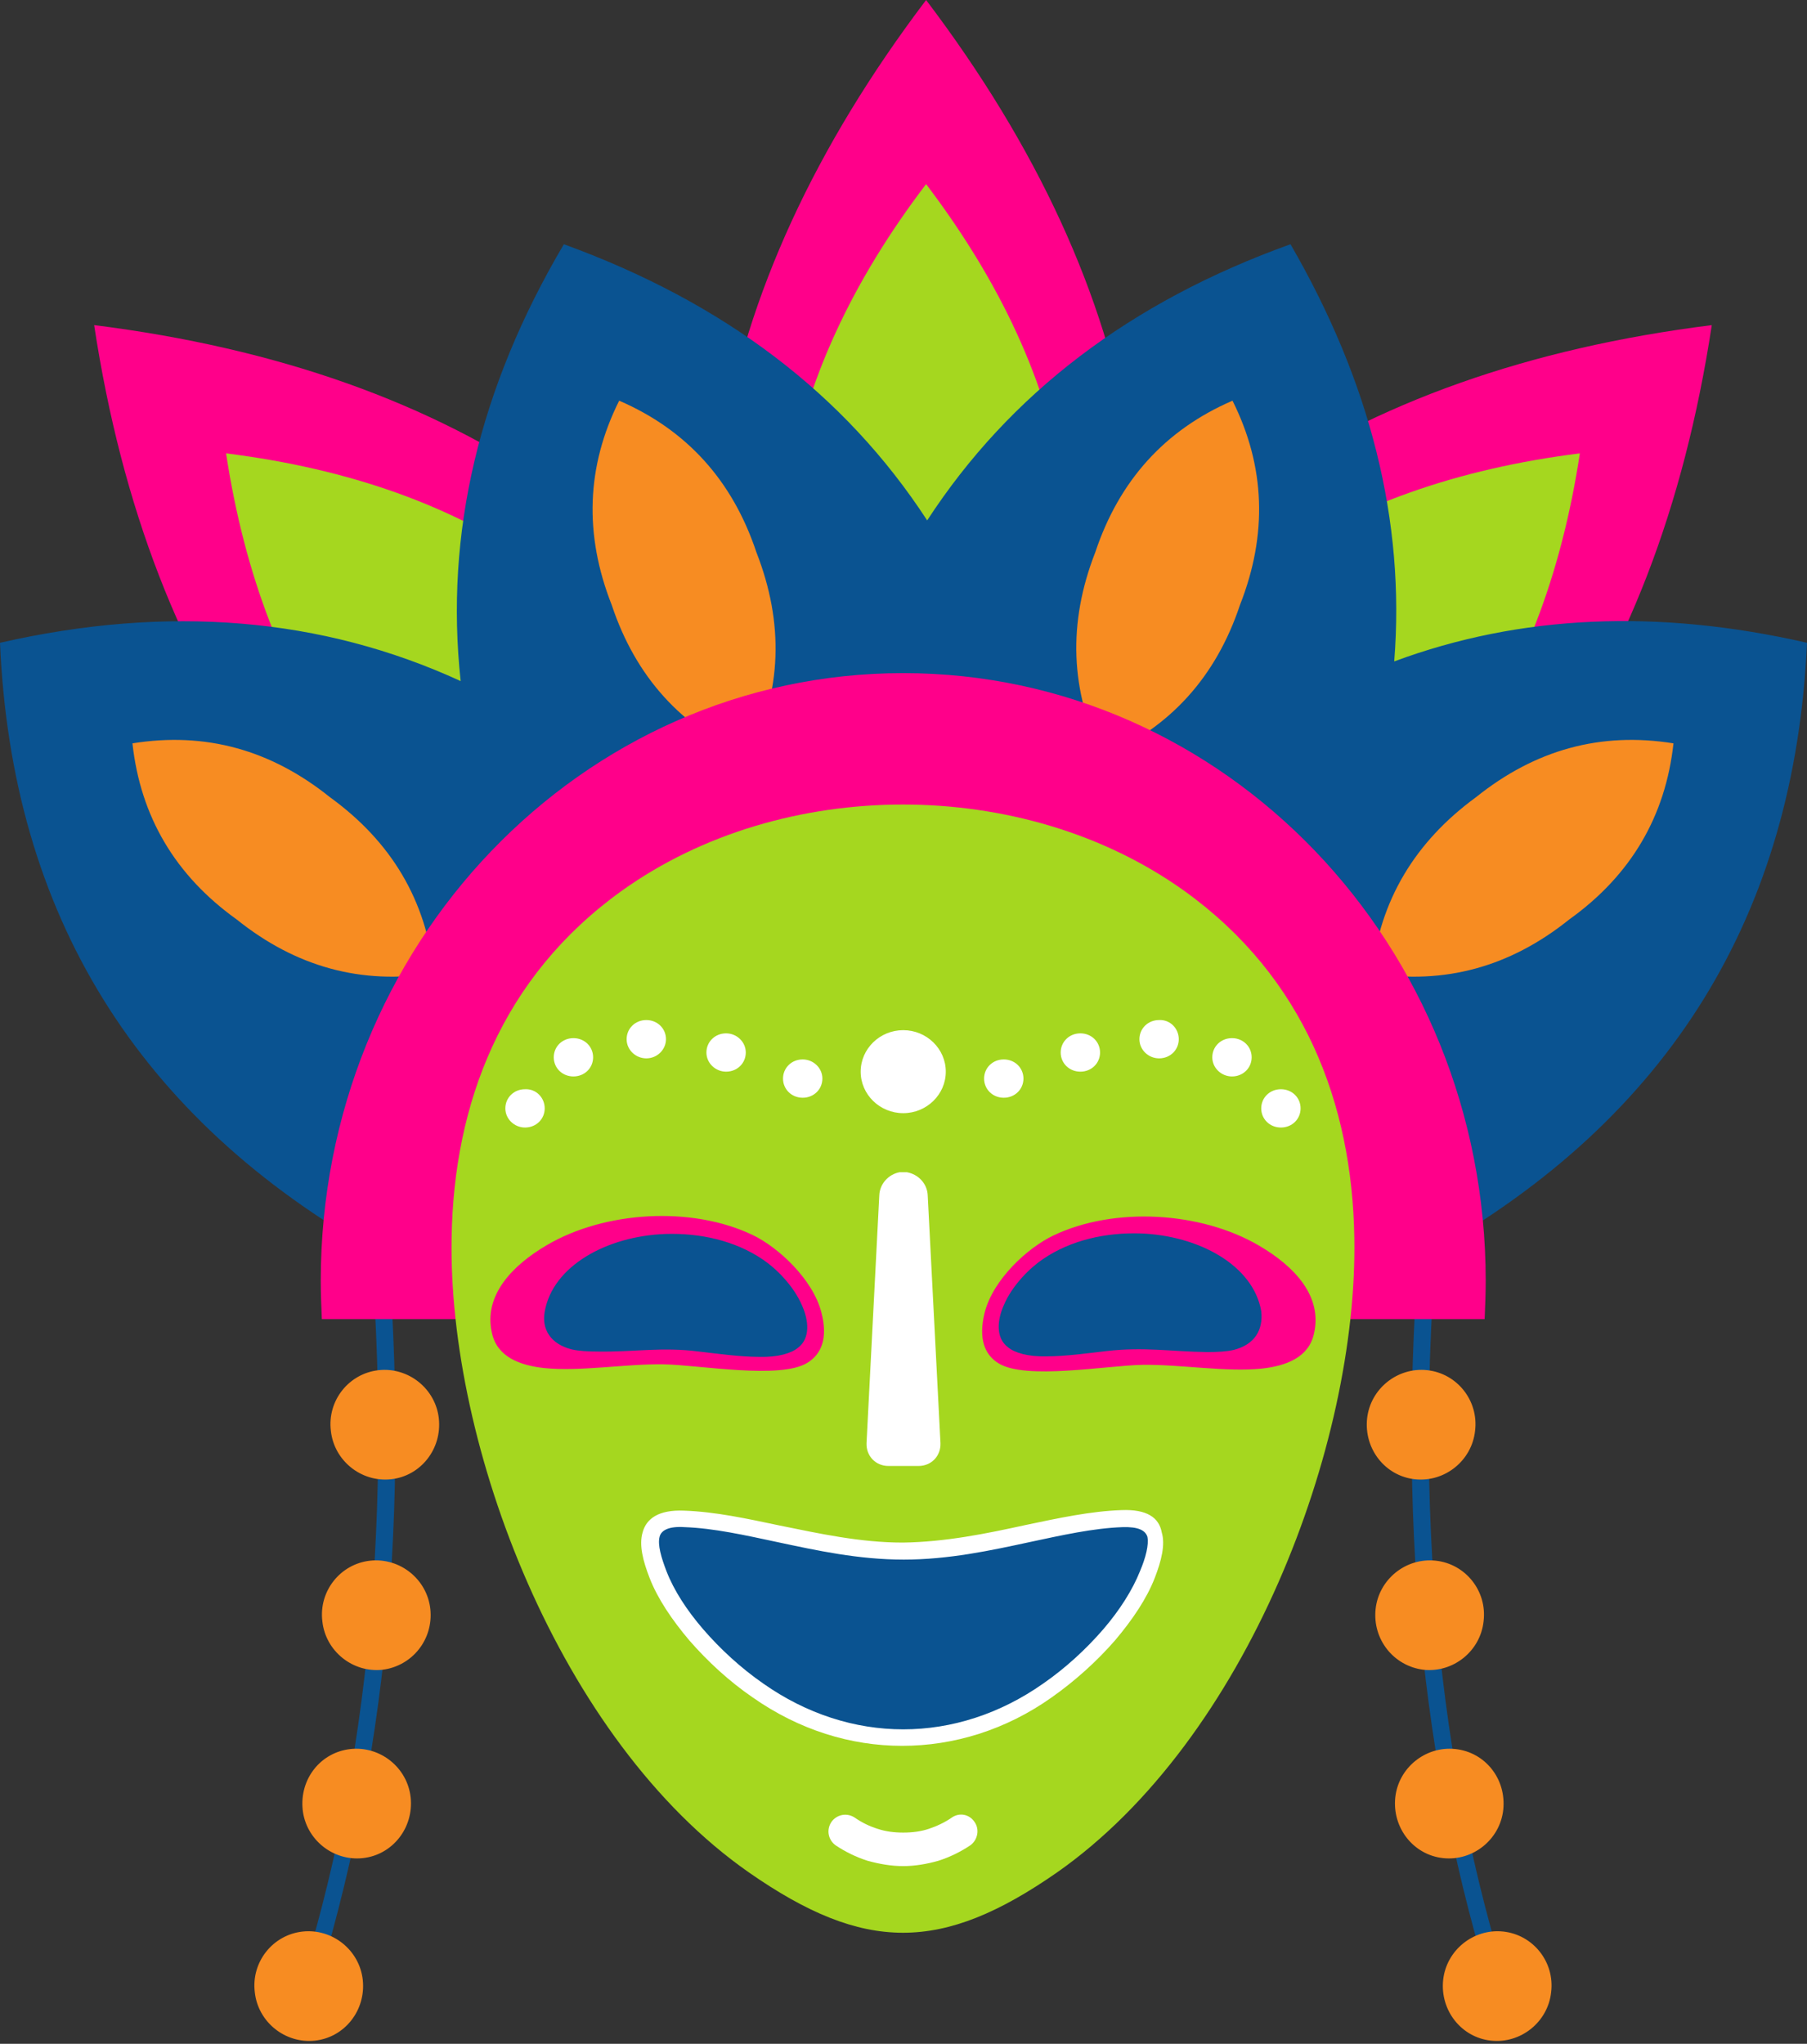
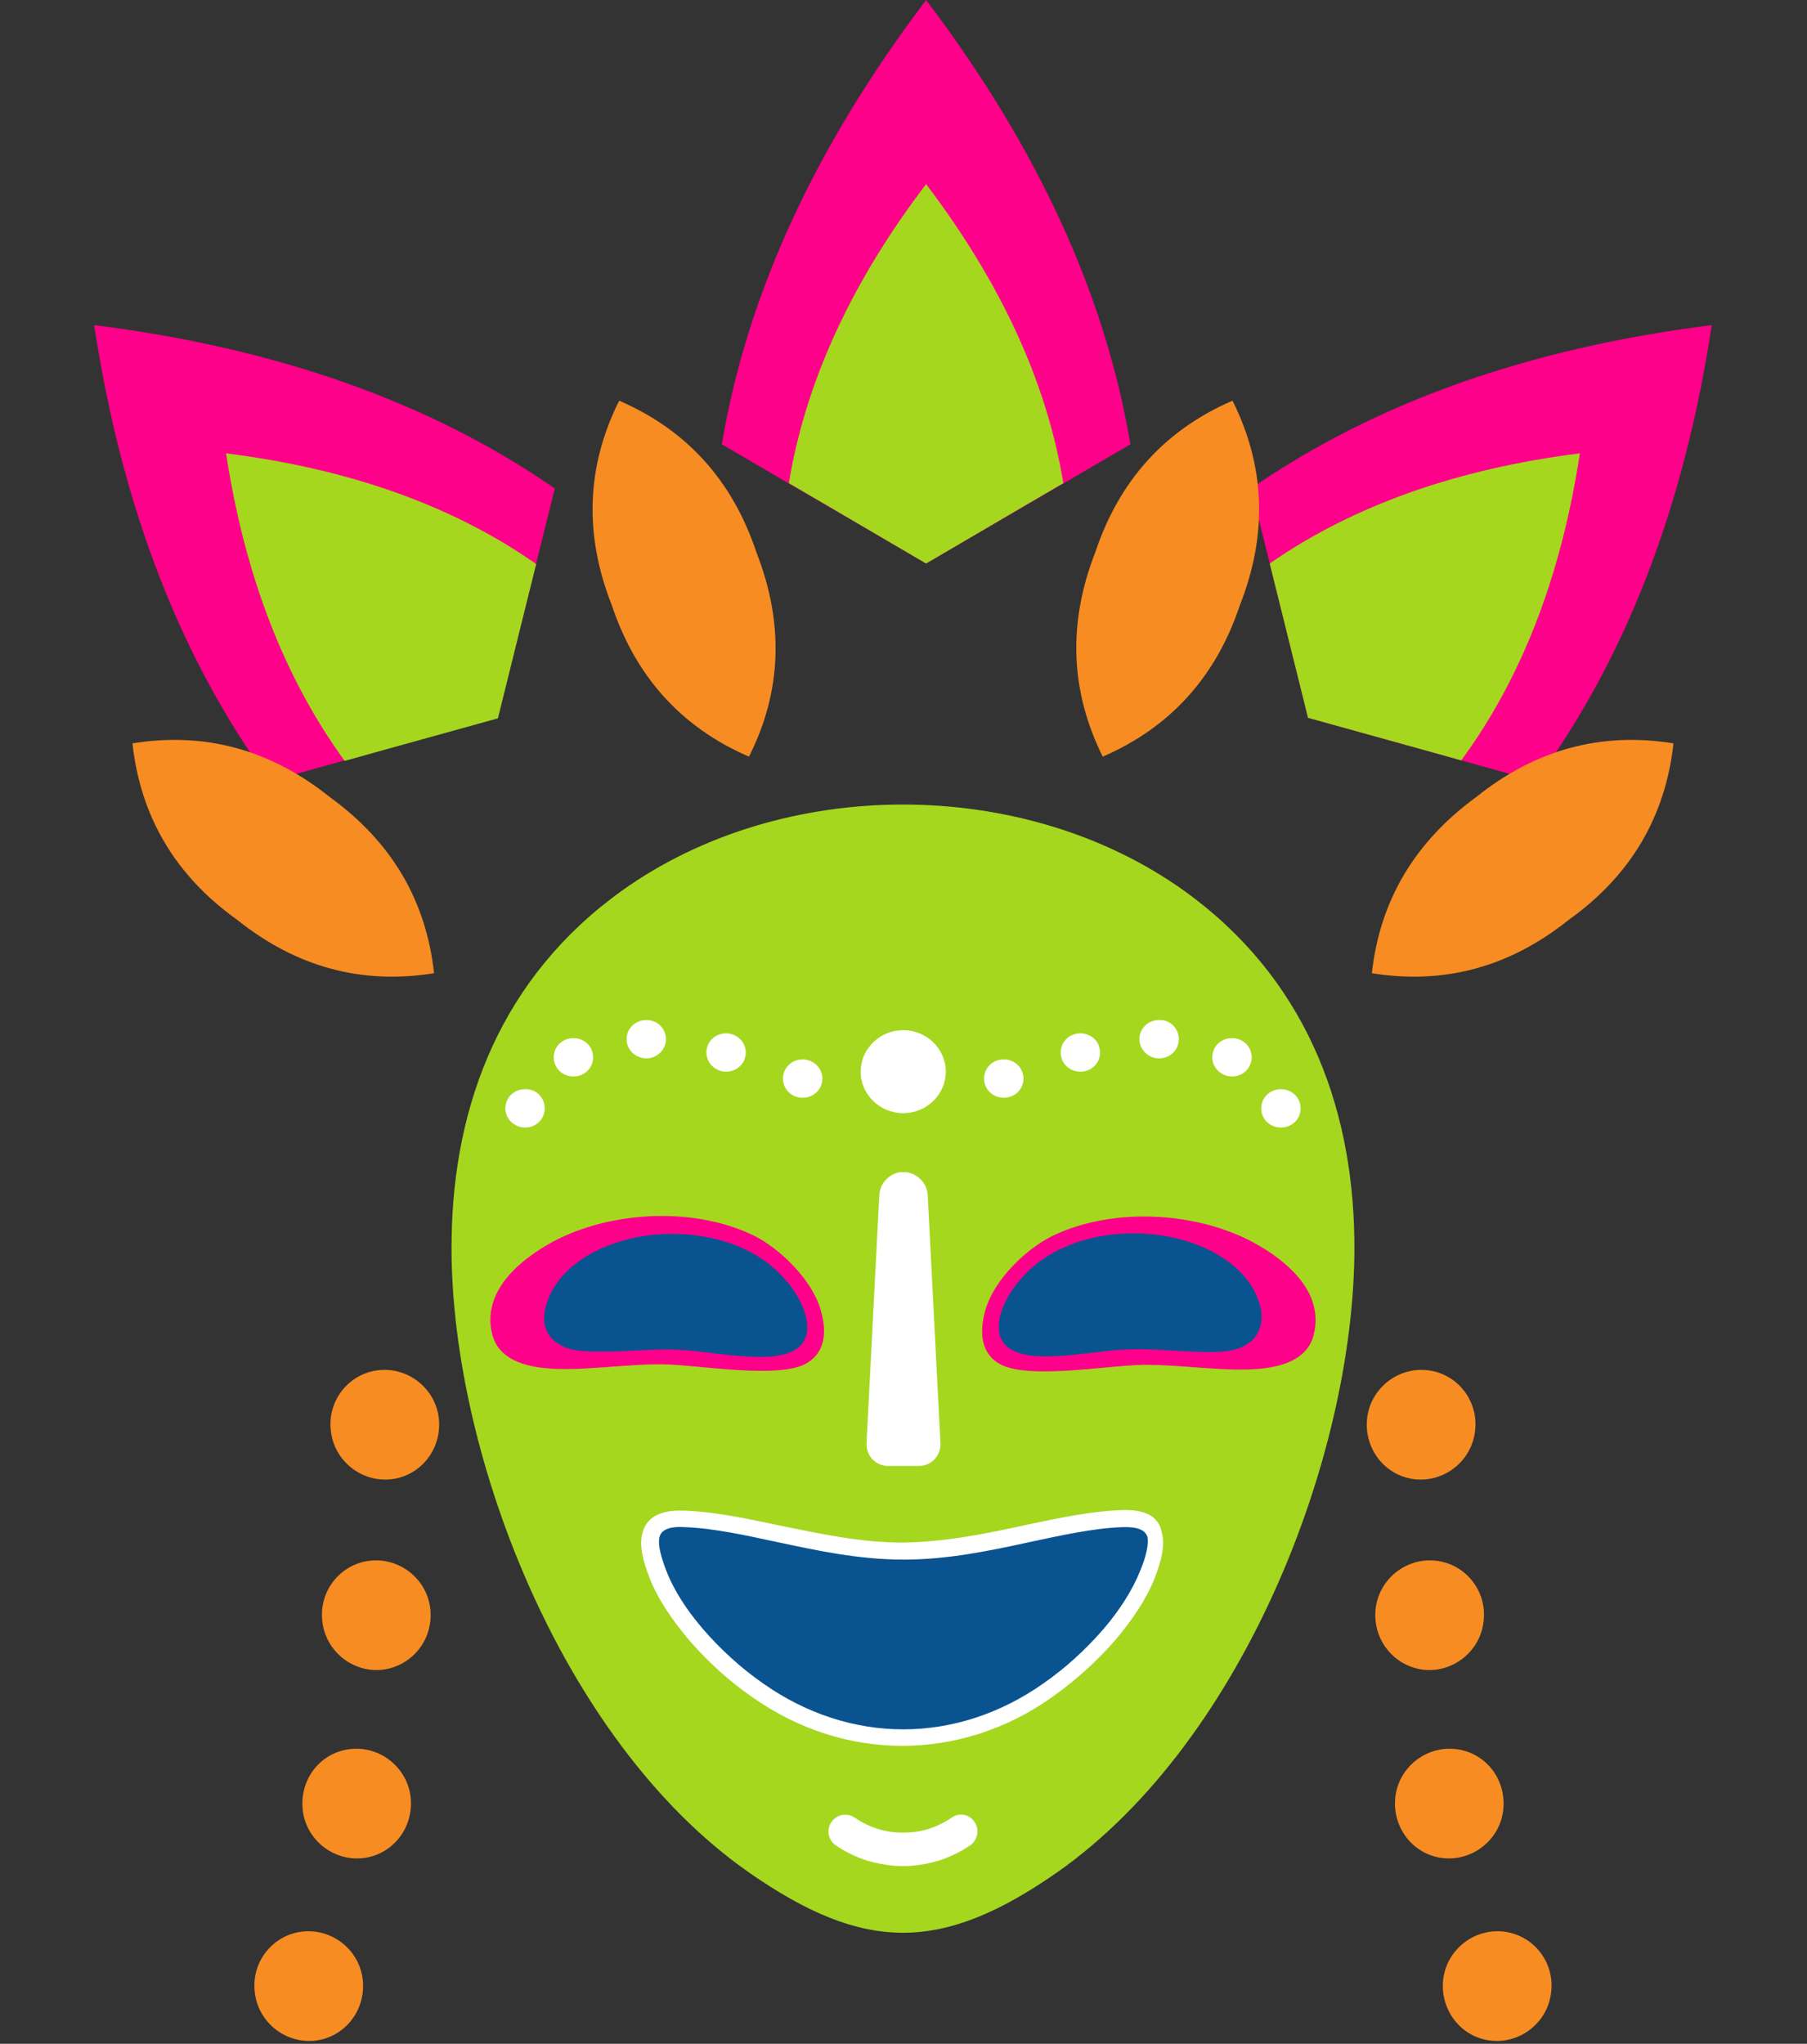
<svg xmlns="http://www.w3.org/2000/svg" height="384.1" preserveAspectRatio="xMidYMid meet" version="1.0" viewBox="0.0 0.0 339.7 384.1" width="339.7" zoomAndPan="magnify">
  <rect x="0.0" y="0.0" width="339.7" height="384.1" fill="#333333" stroke="none" />
  <g id="change1_1">
    <path clip-rule="evenodd" d="M174.1,0c20.9,27.6,33.7,55.4,38.4,83.5c0,0-12.8,7.5-38.4,22.4c-25.6-14.9-38.4-22.4-38.4-22.4 C140.4,55.4,153.2,27.6,174.1,0z M50.8,146.8c0,0,14.3-4,42.8-11.9c7.1-28.7,10.7-43.1,10.7-43.1C80.9,75.6,52,65.4,17.7,61.1 C22.9,95.3,34,123.9,50.8,146.8z M235.2,91.8c0,0,3.6,14.4,10.7,43.1c28.5,7.9,42.8,11.9,42.8,11.9c16.9-23,27.9-51.5,33.1-85.7 C287.5,65.4,258.6,75.6,235.2,91.8z" fill="#ff008a" fill-rule="evenodd" />
  </g>
  <g id="change2_1">
    <path clip-rule="evenodd" d="M174.1,34.6c14.1,18.6,22.7,37.3,25.8,56.2c0,0-8.6,5-25.8,15.1c-17.2-10.1-25.8-15.1-25.8-15.1 C151.4,71.9,160,53.1,174.1,34.6z M64.8,143c0,0,9.6-2.7,28.8-8c4.8-19.4,7.2-29,7.2-29C85.1,95,65.6,88.1,42.5,85.2 C46,108.2,53.5,127.5,64.8,143z M238.7,105.9c0,0,2.4,9.7,7.2,29c19.2,5.3,28.8,8,28.8,8c11.4-15.5,18.8-34.7,22.3-57.7 C273.9,88.1,254.4,95,238.7,105.9z" fill="#a5d71f" fill-rule="evenodd" />
  </g>
  <g id="change3_1">
-     <path clip-rule="evenodd" d="M108.8,203.6l14-18.7l29.7-10.5l21.6-8.1l21.6,8.1l17.9,6.4l17.1,22.9c19,24.5,28.5,36.7,28.5,36.7 c2.5-1.2,5-2.5,7.4-3.8c-1.9,26.1-1.6,50.9,0.9,74.5c2.6,24,7.4,46.7,14.6,68.2l3-1c-7.1-21.2-11.9-43.7-14.4-67.5 c-2.5-23.8-2.8-48.9-0.8-75.3l-1.1-0.1c45-25.3,68.6-63.5,70.9-114.6c-28-6.4-53.9-5.3-77.6,3.5c2.1-26.4-4.5-52.5-19.5-78.4 c-30.1,10.8-52.8,28.1-68.3,51.9c-15.5-23.8-38.3-41-68.3-51.9C90,73,83.6,100.3,86.6,128c-26.1-12-55-14.4-86.6-7.2 c2.2,51.1,25.9,89.3,70.9,114.6l-1.1,0.1c2,26.4,1.7,51.5-0.8,75.3c-2.5,23.8-7.3,46.3-14.4,67.5l3,1c7.1-21.5,12-44.2,14.6-68.2 c2.5-23.6,2.8-48.5,0.9-74.5c2.4,1.3,4.9,2.6,7.4,3.8C80.3,240.4,89.8,228.1,108.8,203.6L108.8,203.6z" fill="#0a5391" fill-rule="evenodd" />
-   </g>
+     </g>
  <g id="change4_1">
    <path clip-rule="evenodd" d="M62,149.8c-11.1-8.9-23.4-12.3-37.1-10.1c1.5,13.7,8,24.8,19.6,33.1c11.1,8.9,23.4,12.3,37.1,10.1 C80.1,169.2,73.6,158.2,62,149.8L62,149.8z M277.5,149.8c11.1-8.9,23.4-12.3,37.1-10.1c-1.5,13.7-8,24.8-19.6,33.1 c-11.1,8.9-23.4,12.3-37.1,10.1C259.4,169.2,266,158.2,277.5,149.8L277.5,149.8z M205.9,103.8c4.5-13.5,13.1-23,25.8-28.5 c6.2,12.4,6.6,25.2,1.4,38.4c-4.5,13.5-13.1,23-25.8,28.5C201.2,129.9,200.7,117.1,205.9,103.8z M142.2,103.8 c-4.5-13.5-13.1-23-25.8-28.5c-6.2,12.4-6.6,25.2-1.4,38.4c4.5,13.5,13.1,23,25.8,28.5C147,129.9,147.4,117.1,142.2,103.8 L142.2,103.8z" fill="#f78c22" fill-rule="evenodd" />
  </g>
  <g id="change1_2">
-     <path clip-rule="evenodd" d="M169.8,126.5c60.5,0,109.5,51.1,109.5,114.2c0,2.4-0.1,4.8-0.2,7.2H60.5c-0.1-2.4-0.2-4.8-0.2-7.2 C60.3,177.6,109.3,126.5,169.8,126.5L169.8,126.5z" fill="#ff008a" fill-rule="evenodd" />
-   </g>
+     </g>
  <g id="change2_2">
    <path clip-rule="evenodd" d="M140.8,351.9c-35.7-24.9-56.6-80.4-55.9-119.3c0.4-25.2,9.4-49,32-65.2c30.2-21.6,75.5-21.6,105.7,0 c22.6,16.2,31.6,40,32,65.2c0.7,38.9-20.2,94.3-55.9,119.3C177,367,162.5,367,140.8,351.9z" fill="#a5d71f" fill-rule="evenodd" />
  </g>
  <g id="change1_3">
    <path clip-rule="evenodd" d="M247,250.7c-1,4.4-5.2,6-9.8,6.5v0c-6.7,0.7-15.2-0.8-22.4-0.7c-6.7,0.1-22,2.9-27.1-0.3 c-2.6-1.6-3.8-4.6-2.6-9.5c1.6-6.3,8.1-12.2,12.9-14.5c11.5-5.5,27.8-4.5,38.7,1.9C243.2,237.9,248.7,243.5,247,250.7z M141.5,232.1 c-11.5-5.5-27.8-4.5-38.7,1.9c-6.5,3.8-12,9.5-10.3,16.6c1,4.4,5.2,6,9.8,6.5v0c6.7,0.7,15.2-0.8,22.4-0.7c6.7,0.1,22,2.9,27.1-0.3 c2.6-1.6,3.9-4.6,2.6-9.5C152.8,240.4,146.3,234.4,141.5,232.1z" fill="#ff008a" fill-rule="evenodd" />
  </g>
  <g id="change3_2">
    <path clip-rule="evenodd" d="M231.9,253.7c-1.3,0.3-3,0.4-5,0.4c-6.8-0.1-11.8-1-18.8-0.2c-3.5,0.4-7.8,1-11.3,1c-3.6,0.1-6.1-0.7-7.3-1.7 c-2.4-1.8-2-5.2-0.8-7.9c1.6-3.8,5-7.1,7.4-8.7c5.3-3.6,11.9-5,18.3-4.8c11,0.4,21.2,6,22.7,14.6 C237.5,249.9,235.9,252.7,231.9,253.7z M131.4,254c3.5,0.4,7.8,1,11.3,1c3.6,0.1,6.1-0.7,7.3-1.7c2.4-1.8,2-5.2,0.8-7.9 c-1.6-3.8-5-7.1-7.4-8.7c-5.3-3.6-11.9-5-18.3-4.8c-11,0.4-21.2,6-22.7,14.6c-0.6,3.3,1.1,6.1,5.1,7.1c1.3,0.3,3,0.4,5,0.4 C119.4,254.1,124.4,253.1,131.4,254z M210.9,285.3c-12.5,0.5-26.1,6.1-41.1,6.1c-15,0-28.6-5.6-41.1-6.1c-7.8-0.3-7.2,4.8-4.9,10.5 c3,7.5,10.4,15.9,18.8,21.8h0c16.8,11.8,37.7,11.8,54.5,0c8.4-6,15.8-14.3,18.8-21.8C218.1,290.1,218.6,285,210.9,285.3z" fill="#0a5391" fill-rule="evenodd" />
  </g>
  <g id="change4_2">
    <path clip-rule="evenodd" d="M71.2,257.5c5.6-0.6,10.7,3.5,11.3,9.1c0.6,5.7-3.4,10.8-9,11.4c-5.6,0.6-10.7-3.5-11.3-9.1 C61.5,263.2,65.6,258.1,71.2,257.5z M282.6,363c-5.6-0.6-10.7,3.5-11.3,9.1c-0.6,5.7,3.4,10.8,9,11.4c5.6,0.6,10.7-3.5,11.3-9.1 C292.3,368.7,288.2,363.6,282.6,363z M273.6,328.7c-5.6-0.6-10.7,3.5-11.3,9.1c-0.6,5.7,3.4,10.8,9,11.4c5.6,0.6,10.7-3.5,11.3-9.1 C283.2,334.3,279.2,329.3,273.6,328.7L273.6,328.7z M269.9,293.3c-5.6-0.6-10.7,3.5-11.3,9.1c-0.6,5.7,3.4,10.7,9,11.4 c5.6,0.6,10.7-3.5,11.3-9.1C279.6,299,275.5,293.9,269.9,293.3z M268.3,257.5c-5.6-0.6-10.7,3.5-11.3,9.1c-0.6,5.7,3.4,10.8,9,11.4 c5.6,0.6,10.7-3.5,11.3-9.1C278,263.2,273.9,258.1,268.3,257.5L268.3,257.5z M56.9,363c5.6-0.6,10.7,3.5,11.3,9.1 c0.6,5.7-3.4,10.8-9,11.4c-5.6,0.6-10.7-3.5-11.3-9.1C47.2,368.7,51.3,363.6,56.9,363z M65.9,328.7c5.6-0.6,10.7,3.5,11.3,9.1 c0.6,5.7-3.4,10.8-9,11.4c-5.6,0.6-10.7-3.5-11.3-9.1C56.3,334.3,60.3,329.3,65.9,328.7L65.9,328.7z M69.6,293.3 c5.6-0.6,10.7,3.5,11.3,9.1c0.6,5.7-3.4,10.7-9,11.4c-5.6,0.6-10.7-3.5-11.3-9.1C59.9,299,64,293.9,69.6,293.3z" fill="#f78c22" fill-rule="evenodd" />
  </g>
  <g id="change5_1">
    <path clip-rule="evenodd" d="M210.8,283.8c-5.8,0.2-11.8,1.5-18,2.8c-7.3,1.6-15.1,3.2-23.1,3.3c-8,0-15.7-1.7-23.1-3.2 c-6.2-1.3-12.1-2.6-18-2.8c-4.8-0.2-7.1,1.5-7.8,4.1c-0.7,2.4,0.1,5.4,1.3,8.5c1.5,3.9,4.2,7.9,7.5,11.8c3.4,3.9,7.5,7.7,11.9,10.7 l0,0c8.7,6.1,18.4,9.1,28.1,9.1c9.7,0,19.5-3,28.1-9.1c4.4-3.1,8.5-6.8,11.9-10.7c3.3-3.9,6-7.9,7.5-11.8c1.2-3.1,2-6.2,1.3-8.5 C217.9,285.2,215.6,283.6,210.8,283.8z M214.3,295.3c-1.4,3.5-3.8,7.3-6.9,10.9c-3.2,3.7-7.1,7.3-11.3,10.2 c-8.1,5.7-17.2,8.6-26.3,8.6c-9.1,0-18.2-2.9-26.3-8.6c-4.2-2.9-8.1-6.5-11.3-10.2c-3.1-3.6-5.5-7.3-6.9-10.9c-1-2.6-1.7-5-1.3-6.5 c0.3-1.2,1.7-2,4.7-1.8c5.5,0.2,11.3,1.5,17.4,2.8c7.5,1.6,15.3,3.3,23.8,3.3c8.4,0,16.3-1.7,23.7-3.3c6.1-1.3,11.9-2.6,17.4-2.8 c3-0.1,4.3,0.6,4.7,1.8C216,290.3,215.4,292.7,214.3,295.3z M174.4,224.6l2.4,46.6c0.1,2.4-1.7,4.3-4.1,4.3h0c-2.1,0-3.6,0-5.7,0h0 c-2.4,0-4.2-1.9-4.1-4.3l2.4-46.6c0.1-2.1,1.7-3.9,3.8-4.3l0.1,0h0l0.1,0h0l0.1,0h0l0.1,0h0l0.1,0h0l0.1,0h0l0.1,0h0h0l0.1,0h0 l0.1,0h0l0.1,0h0l0.1,0h0l0.1,0h0l0.1,0h0l0.1,0C172.7,220.7,174.3,222.5,174.4,224.6z M183.2,342.4c1,1.4,0.6,3.4-0.8,4.4 c-1.8,1.2-3.8,2.2-6,2.9c-2.1,0.6-4.4,1-6.6,1c-2.3,0-4.5-0.4-6.7-1c-2.2-0.7-4.2-1.7-6-2.9c-1.4-1-1.8-2.9-0.8-4.4 c1-1.4,2.9-1.8,4.4-0.8c1.3,0.9,2.7,1.6,4.3,2.1c1.5,0.5,3.1,0.7,4.8,0.7c1.7,0,3.3-0.2,4.8-0.7c1.5-0.5,3-1.2,4.3-2.1 C180.3,340.6,182.2,340.9,183.2,342.4z M161.8,201.4c0-4.3,3.6-7.8,8-7.8c4.4,0,8,3.5,8,7.8c0,4.3-3.6,7.8-8,7.8 C165.4,209.2,161.8,205.7,161.8,201.4z M185,202.7c0-2,1.6-3.6,3.7-3.6s3.7,1.6,3.7,3.6c0,2-1.6,3.6-3.7,3.6S185,204.7,185,202.7z M199.4,197.8c0-2,1.6-3.6,3.7-3.6s3.7,1.6,3.7,3.6c0,2-1.6,3.6-3.7,3.6S199.4,199.8,199.4,197.8z M221.6,195.3c0,2-1.6,3.6-3.7,3.6 c-2,0-3.7-1.6-3.7-3.6c0-2,1.6-3.6,3.7-3.6C220,191.6,221.6,193.3,221.6,195.3z M235.3,198.7c0,2-1.6,3.6-3.7,3.6 c-2,0-3.7-1.6-3.7-3.6c0-2,1.6-3.6,3.7-3.6C233.7,195.1,235.3,196.7,235.3,198.7z M244.5,208.3c0,2-1.6,3.6-3.7,3.6 s-3.7-1.6-3.7-3.6c0-2,1.6-3.6,3.7-3.6S244.5,206.3,244.5,208.3z M147.2,202.7c0-2,1.6-3.6,3.7-3.6c2,0,3.7,1.6,3.7,3.6 c0,2-1.6,3.6-3.7,3.6C148.8,206.3,147.2,204.7,147.2,202.7z M132.8,197.8c0-2,1.6-3.6,3.7-3.6c2,0,3.7,1.6,3.7,3.6 c0,2-1.6,3.6-3.7,3.6C134.5,201.4,132.8,199.8,132.8,197.8z M121.5,198.9c-2,0-3.7-1.6-3.7-3.6c0-2,1.6-3.6,3.7-3.6s3.7,1.6,3.7,3.6 C125.2,197.2,123.6,198.9,121.5,198.9z M111.5,198.7c0,2-1.6,3.6-3.7,3.6s-3.7-1.6-3.7-3.6c0-2,1.6-3.6,3.7-3.6 S111.5,196.7,111.5,198.7z M102.4,208.3c0,2-1.6,3.6-3.7,3.6c-2,0-3.7-1.6-3.7-3.6c0-2,1.6-3.6,3.7-3.6 C100.8,204.6,102.4,206.3,102.4,208.3z" fill="#fff" fill-rule="evenodd" />
  </g>
</svg>